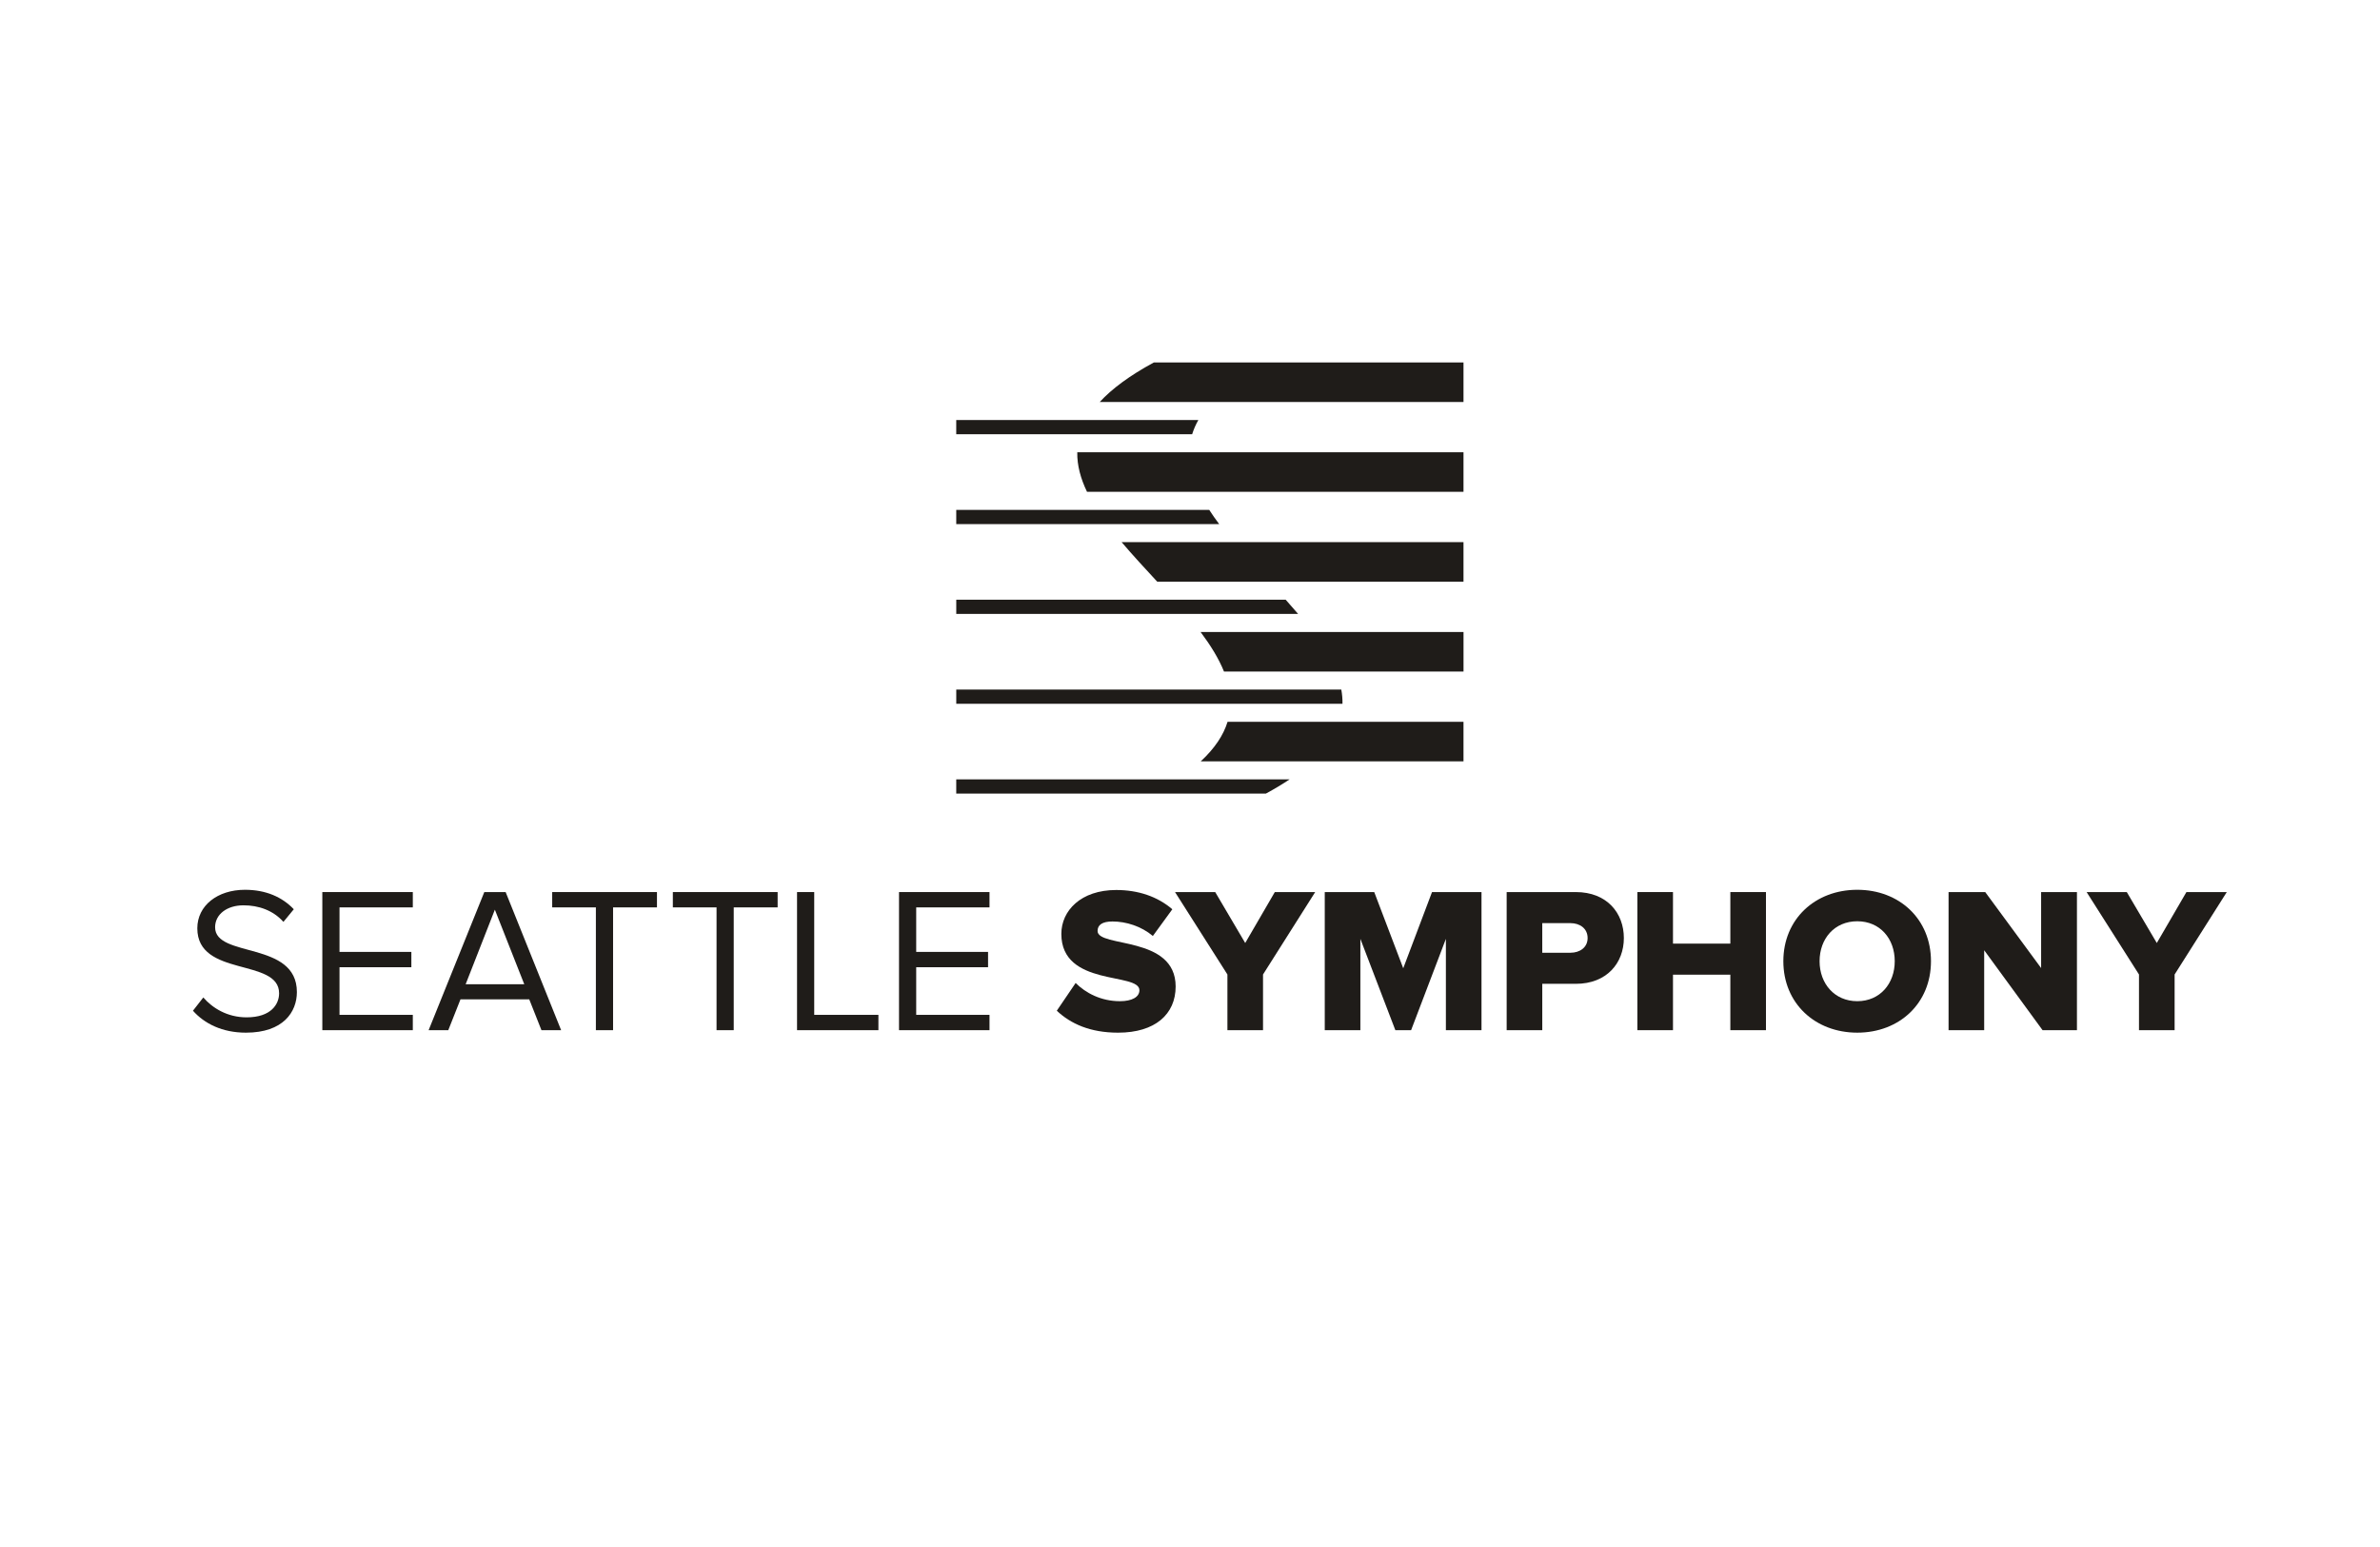
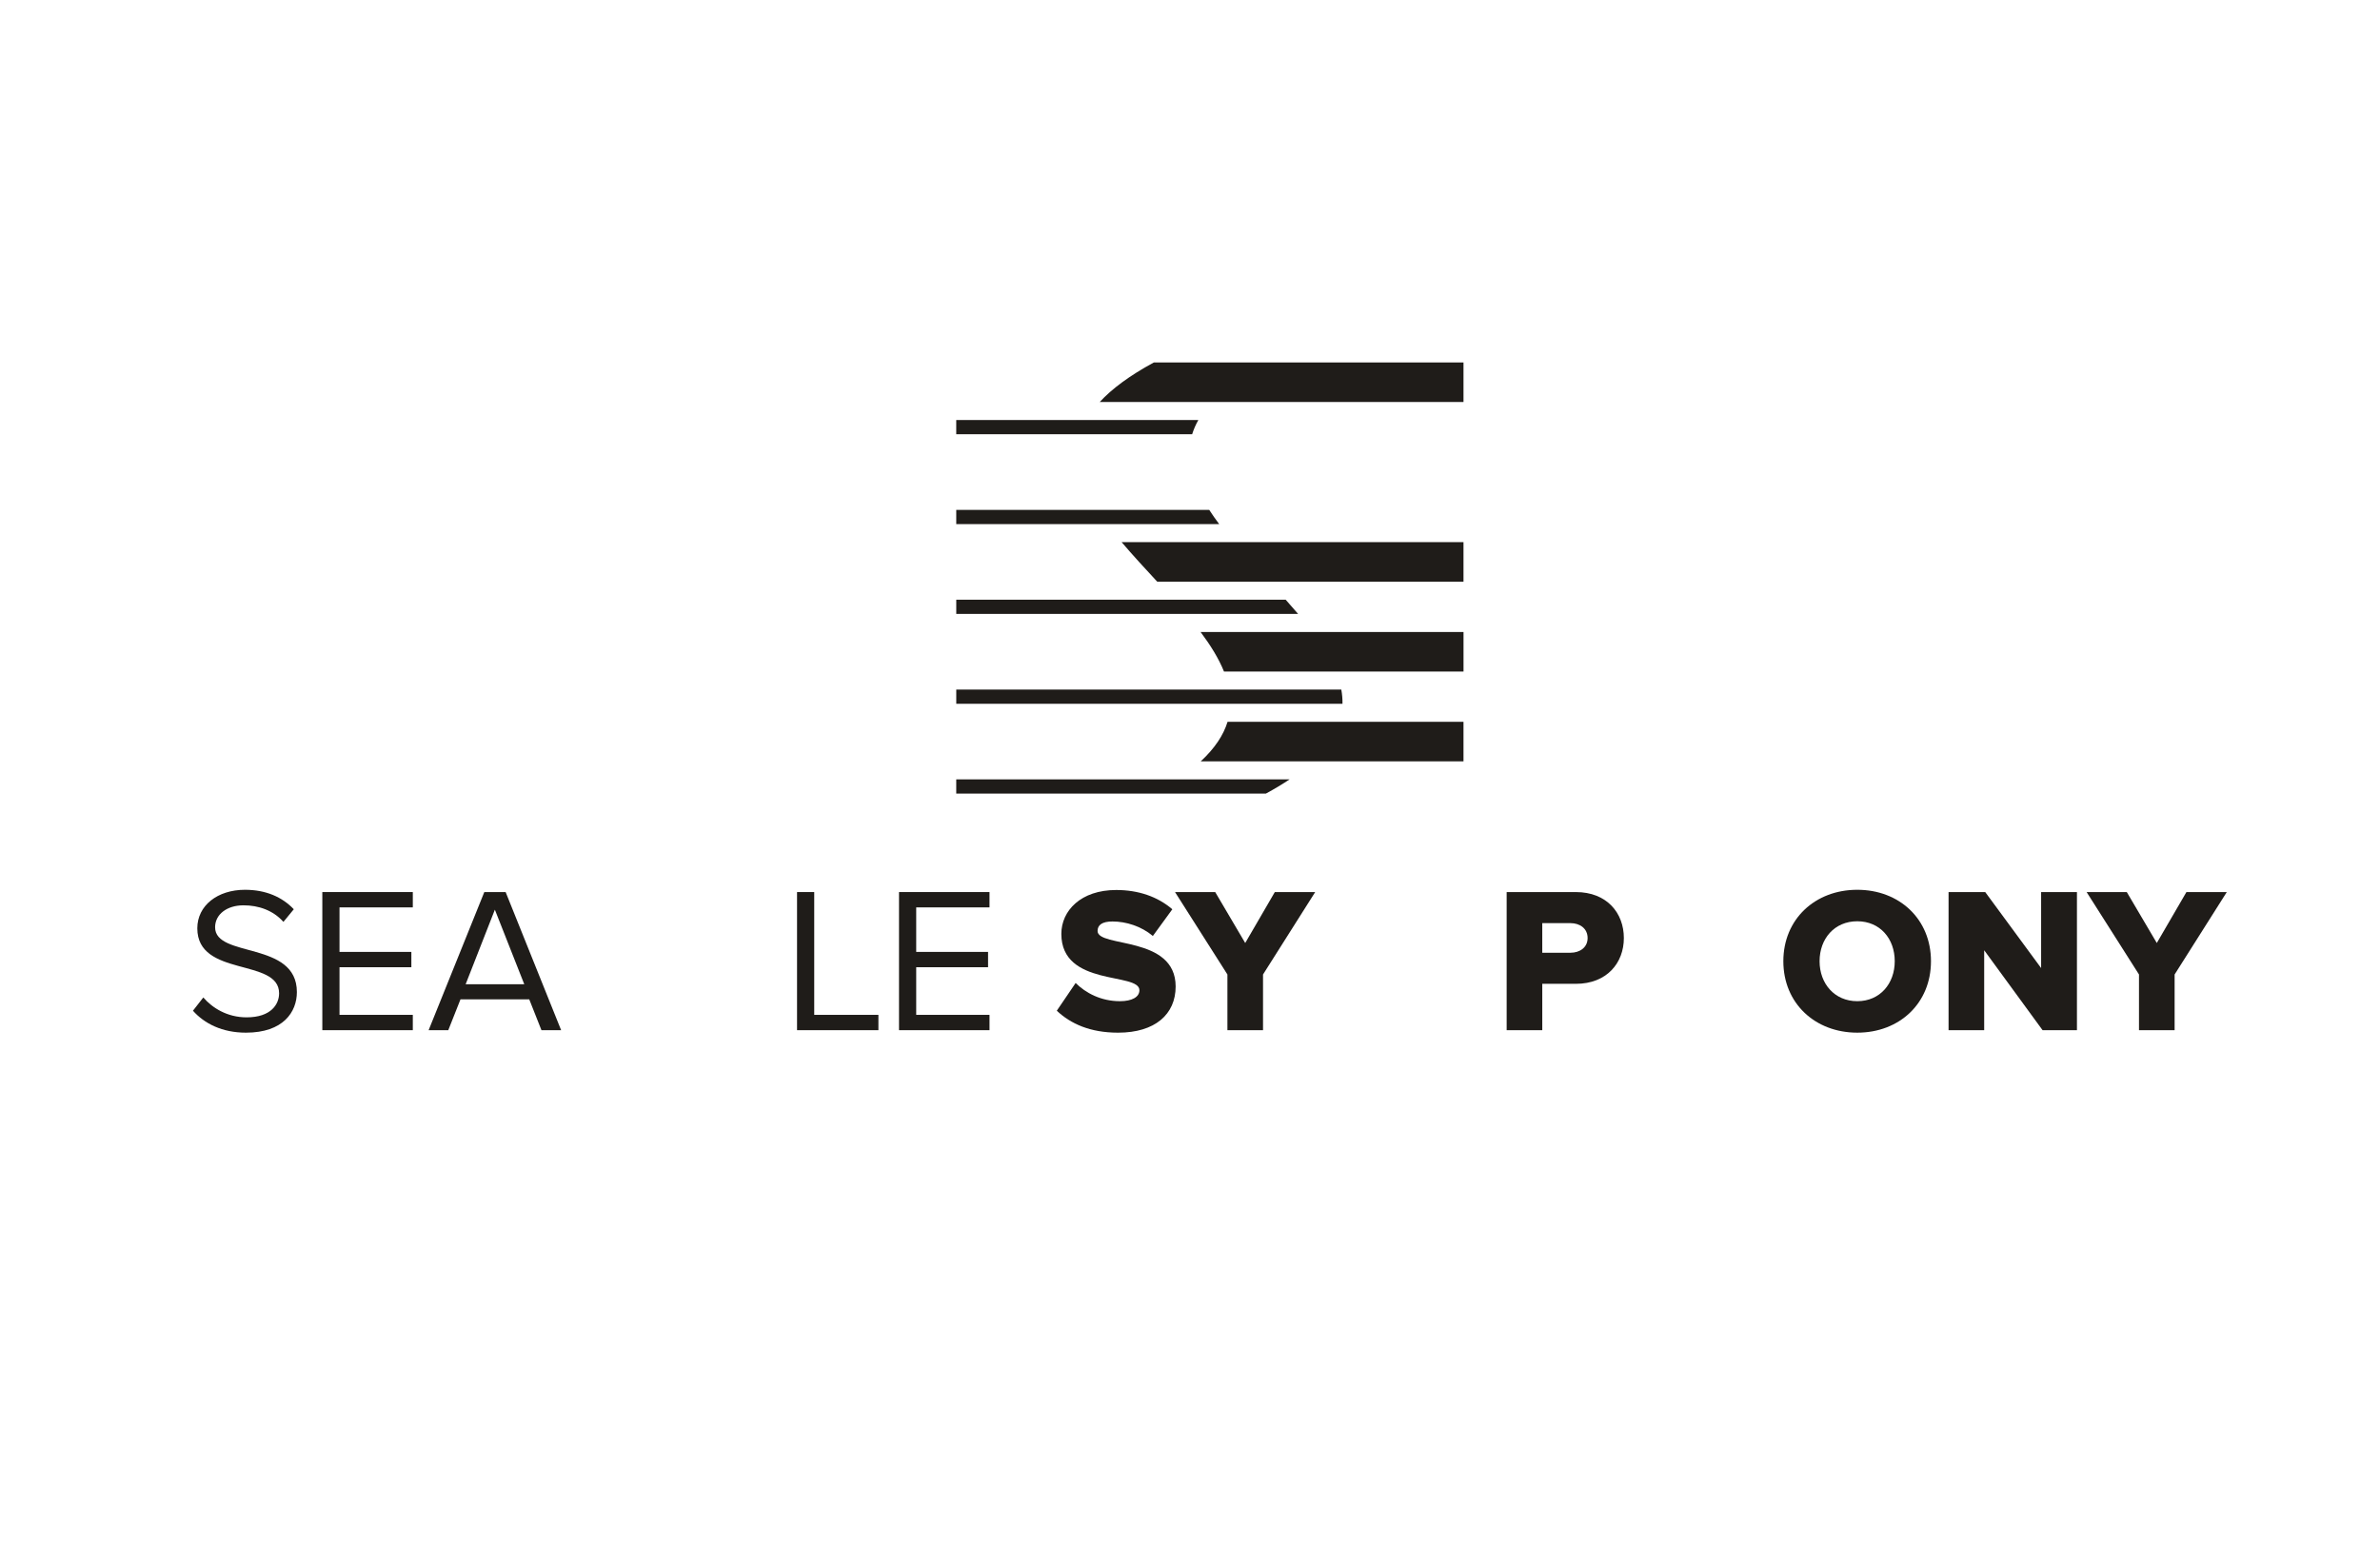
<svg xmlns="http://www.w3.org/2000/svg" id="off_black" data-name="off black" width="200" height="130" viewBox="0 0 200 130">
  <defs>
    <style>
      .cls-1 {
        fill: #1f1c19;
        stroke-width: 0px;
      }
    </style>
  </defs>
  <path class="cls-1" d="m16.215,84.934l.87-1.114c.748.871,2.001,1.671,3.637,1.671,2.071,0,2.732-1.114,2.732-2.019,0-2.993-6.873-1.322-6.873-5.463,0-1.915,1.705-3.237,4.002-3.237,1.757,0,3.132.608,4.106,1.636l-.871,1.061c-.87-.974-2.088-1.392-3.358-1.392-1.374,0-2.384.749-2.384,1.845,0,2.61,6.873,1.114,6.873,5.446,0,1.67-1.148,3.411-4.28,3.411-2.001,0-3.497-.766-4.454-1.845" />
  <polygon class="cls-1" points="27.086 86.57 27.086 74.963 34.69 74.963 34.69 76.251 28.53 76.251 28.53 79.992 34.568 79.992 34.568 81.28 28.53 81.28 28.53 85.282 34.69 85.282 34.69 86.57 27.086 86.57" />
  <path class="cls-1" d="m41.585,76.443l-2.454,6.264h4.924l-2.47-6.264Zm3.915,10.127l-1.026-2.593h-5.777l-1.027,2.593h-1.652l4.68-11.607h1.792l4.664,11.607h-1.653Z" />
-   <polygon class="cls-1" points="50.074 86.57 50.074 76.251 46.403 76.251 46.403 74.963 55.207 74.963 55.207 76.251 51.519 76.251 51.519 86.57 50.074 86.57" />
-   <polygon class="cls-1" points="60.214 86.57 60.214 76.251 56.542 76.251 56.542 74.963 65.347 74.963 65.347 76.251 61.658 76.251 61.658 86.57 60.214 86.57" />
  <polygon class="cls-1" points="66.978 86.57 66.978 74.963 68.422 74.963 68.422 85.282 73.816 85.282 73.816 86.57 66.978 86.57" />
  <polygon class="cls-1" points="75.548 86.57 75.548 74.963 83.152 74.963 83.152 76.251 76.992 76.251 76.992 79.992 83.03 79.992 83.03 81.28 76.992 81.28 76.992 85.282 83.152 85.282 83.152 86.57 75.548 86.57" />
  <path class="cls-1" d="m88.807,84.934l1.583-2.331c.835.835,2.123,1.531,3.723,1.531,1.009,0,1.636-.348,1.636-.922,0-1.532-6.561-.261-6.561-4.733,0-1.948,1.636-3.689,4.612-3.689,1.862,0,3.48.557,4.715,1.619l-1.636,2.244c-.974-.818-2.244-1.218-3.393-1.218-.87,0-1.253.296-1.253.8,0,1.427,6.561.348,6.561,4.664,0,2.331-1.723,3.88-4.838,3.88-2.349,0-3.985-.749-5.15-1.845" />
  <polygon class="cls-1" points="103.144 86.57 103.144 81.889 98.741 74.963 102.118 74.963 104.64 79.244 107.128 74.963 110.521 74.963 106.137 81.889 106.137 86.57 103.144 86.57" />
-   <polygon class="cls-1" points="121.503 86.57 121.503 78.896 118.58 86.57 117.257 86.57 114.317 78.896 114.317 86.57 111.324 86.57 111.324 74.963 115.482 74.963 117.919 81.367 120.338 74.963 124.496 74.963 124.496 86.57 121.503 86.57" />
  <path class="cls-1" d="m133.413,78.827c0-.8-.644-1.253-1.444-1.253h-2.367v2.489h2.367c.8,0,1.444-.453,1.444-1.235m-6.803,7.743v-11.607h5.812c2.61,0,4.037,1.758,4.037,3.864,0,2.088-1.426,3.846-4.037,3.846h-2.819v3.897h-2.993Z" />
-   <polygon class="cls-1" points="145.407 86.57 145.407 81.906 140.587 81.906 140.587 86.57 137.594 86.57 137.594 74.963 140.587 74.963 140.587 79.296 145.407 79.296 145.407 74.963 148.4 74.963 148.4 86.57 145.407 86.57" />
  <path class="cls-1" d="m159.222,80.775c0-1.896-1.235-3.358-3.149-3.358s-3.167,1.462-3.167,3.358c0,1.879,1.253,3.358,3.167,3.358s3.149-1.479,3.149-3.358m-9.361,0c0-3.532,2.662-6.003,6.212-6.003,3.549,0,6.194,2.47,6.194,6.003s-2.645,6.003-6.194,6.003c-3.55,0-6.212-2.471-6.212-6.003" />
  <polygon class="cls-1" points="171.645 86.57 166.738 79.853 166.738 86.57 163.745 86.57 163.745 74.963 166.825 74.963 171.523 81.35 171.523 74.963 174.533 74.963 174.533 86.57 171.645 86.57" />
  <polygon class="cls-1" points="179.747 86.57 179.747 81.889 175.345 74.963 178.721 74.963 181.244 79.244 183.733 74.963 187.126 74.963 182.741 81.889 182.741 86.57 179.747 86.57" />
  <g>
-     <path class="cls-1" d="m91.345,41.329h31.638v-3.322h-32.456c-.021,1.107.286,2.214.818,3.322" />
    <path class="cls-1" d="m96.964,30.458c-2.045,1.108-3.528,2.214-4.551,3.323h30.57v-3.323h-26.019Z" />
    <path class="cls-1" d="m97.246,48.88h25.737v-3.322h-28.728c.938,1.108,1.969,2.215,2.99,3.322" />
    <path class="cls-1" d="m102.854,56.43h20.131v-3.322h-22.096c.831,1.108,1.52,2.215,1.966,3.322" />
    <path class="cls-1" d="m100.901,63.98h22.082v-3.322h-19.827c-.342,1.107-1.06,2.215-2.255,3.322" />
    <path class="cls-1" d="m101.616,42.846h-21.259v1.195h22.095c-.299-.398-.579-.795-.836-1.195" />
    <path class="cls-1" d="m100.701,35.296h-20.345v1.195h19.825c.123-.398.295-.797.52-1.195" />
    <path class="cls-1" d="m108.04,50.395h-27.682v1.197h28.728c-.338-.399-.689-.798-1.045-1.197" />
    <path class="cls-1" d="m112.713,57.945h-32.355v1.195h32.455c.008-.398-.027-.798-.099-1.195" />
    <path class="cls-1" d="m80.357,66.69h26.018c.736-.398,1.398-.797,1.993-1.195h-28.012v1.195Z" />
  </g>
</svg>